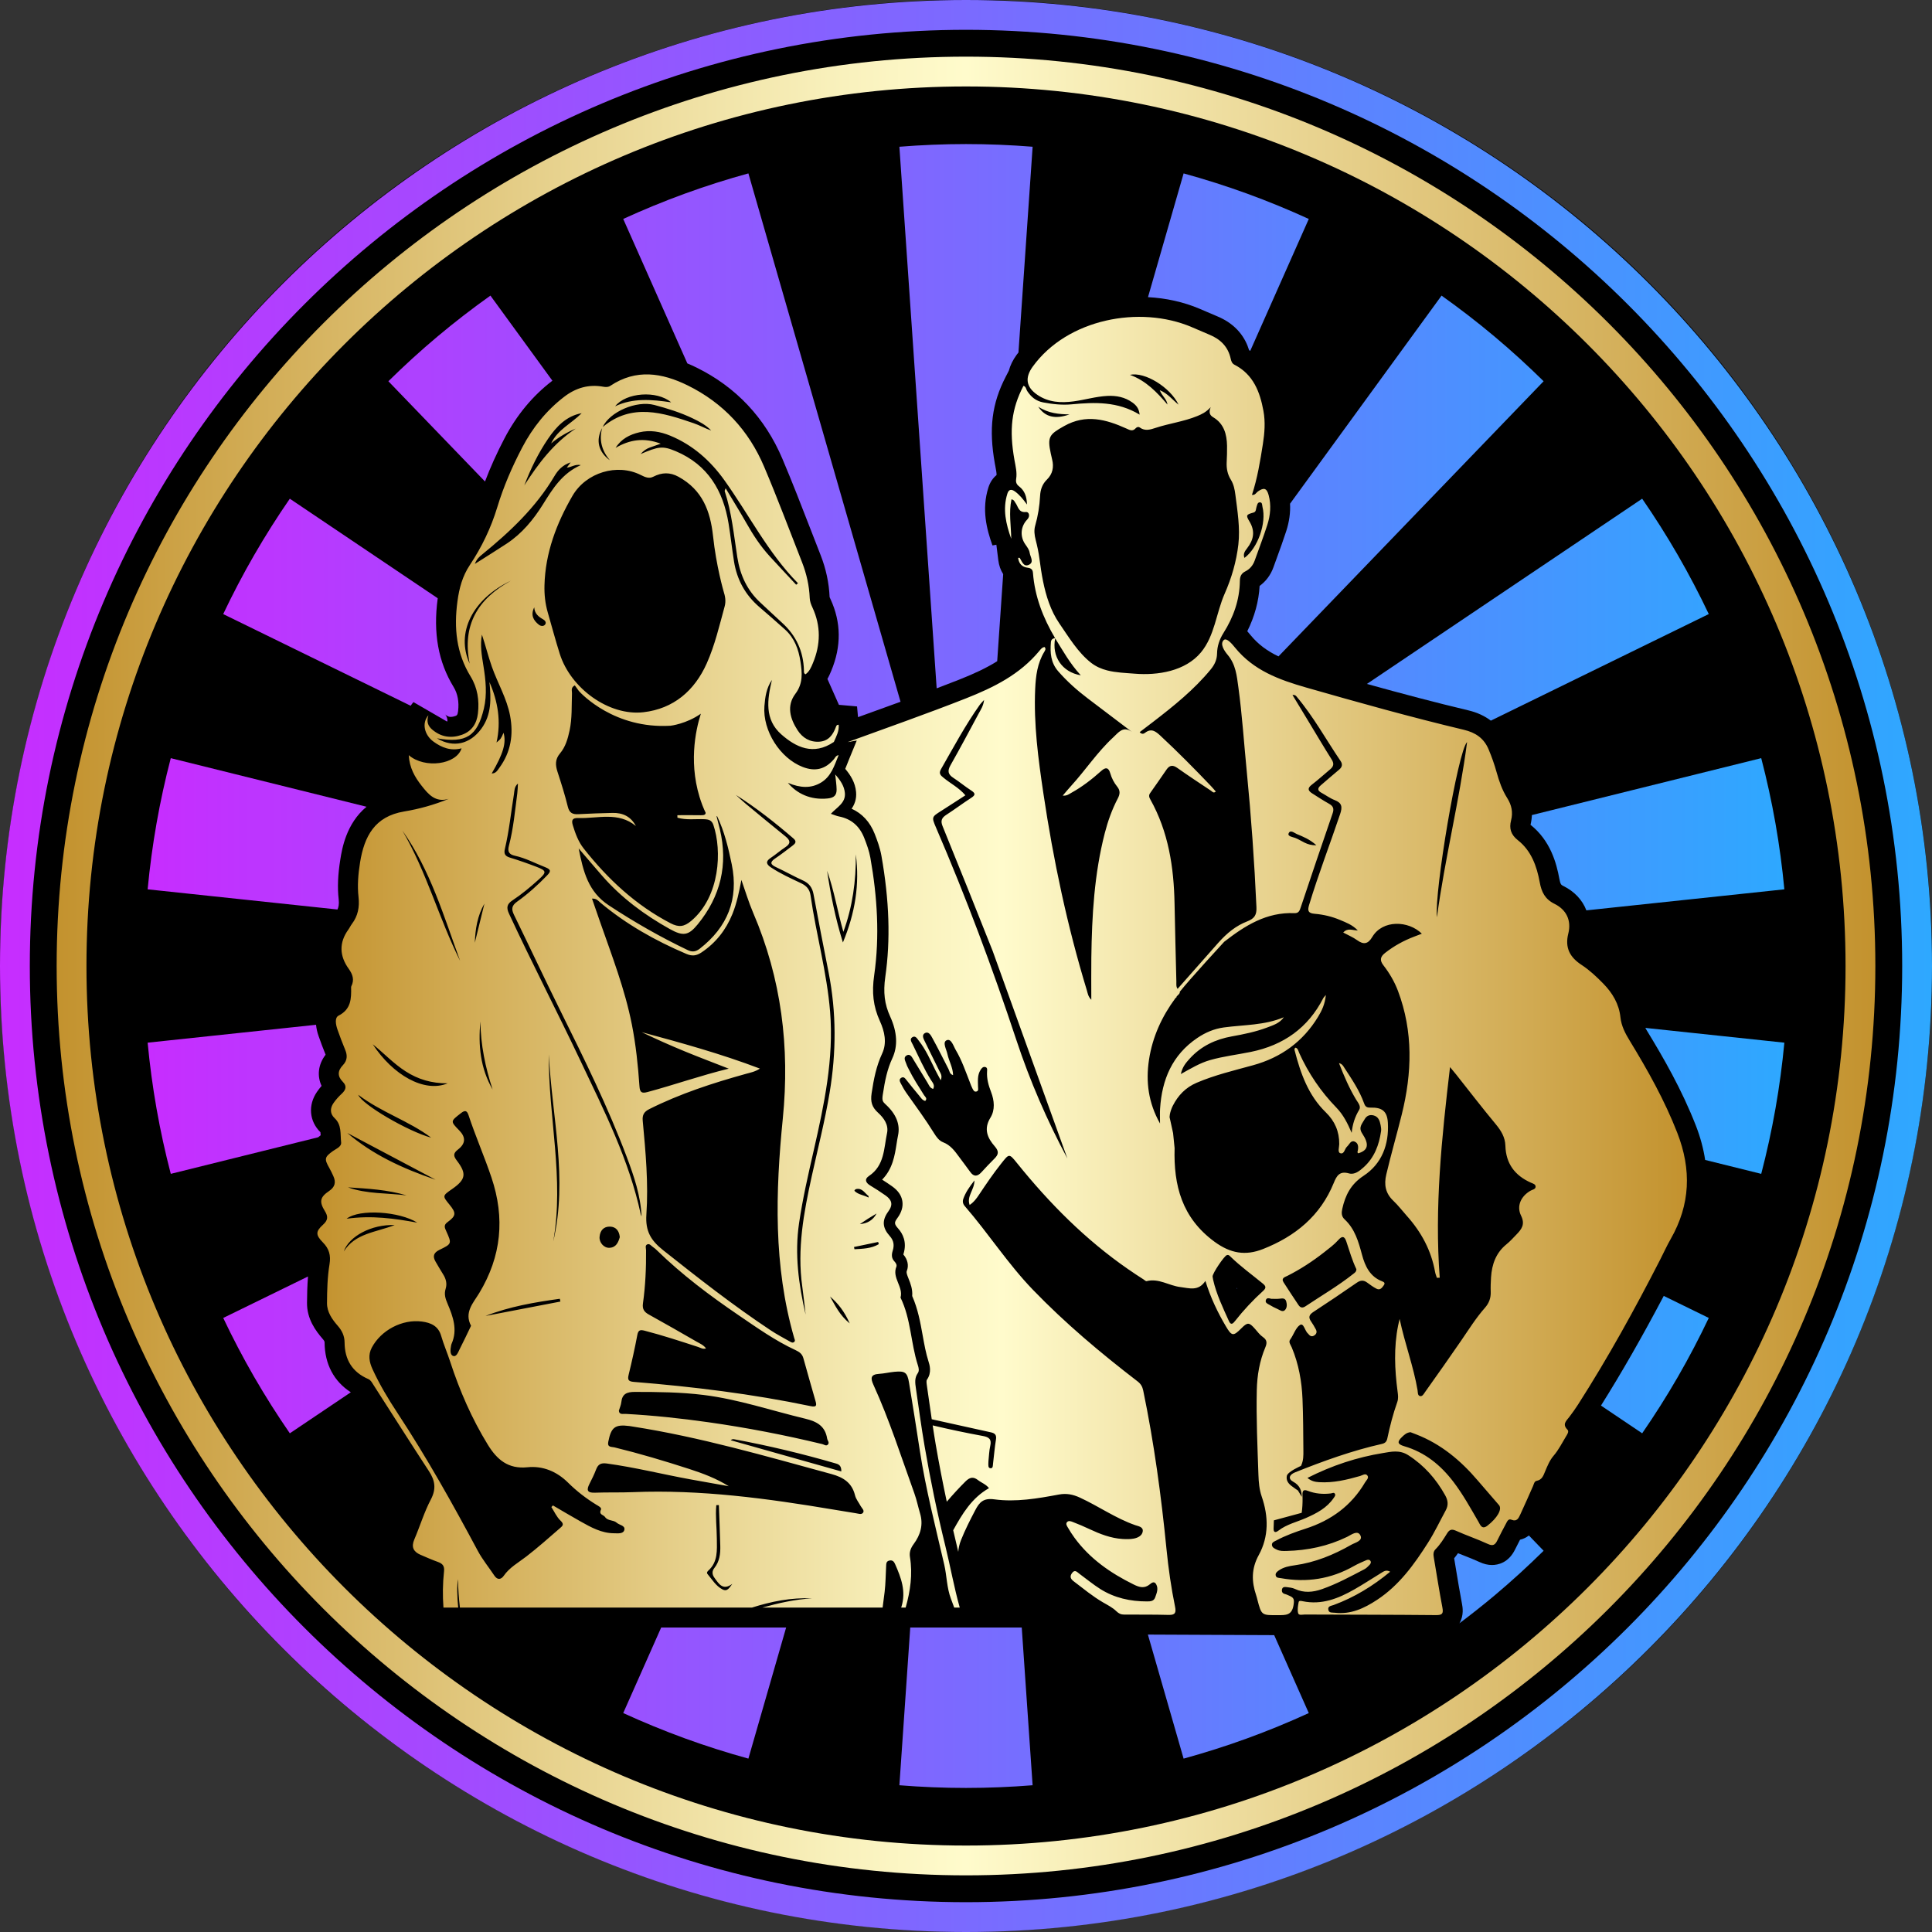
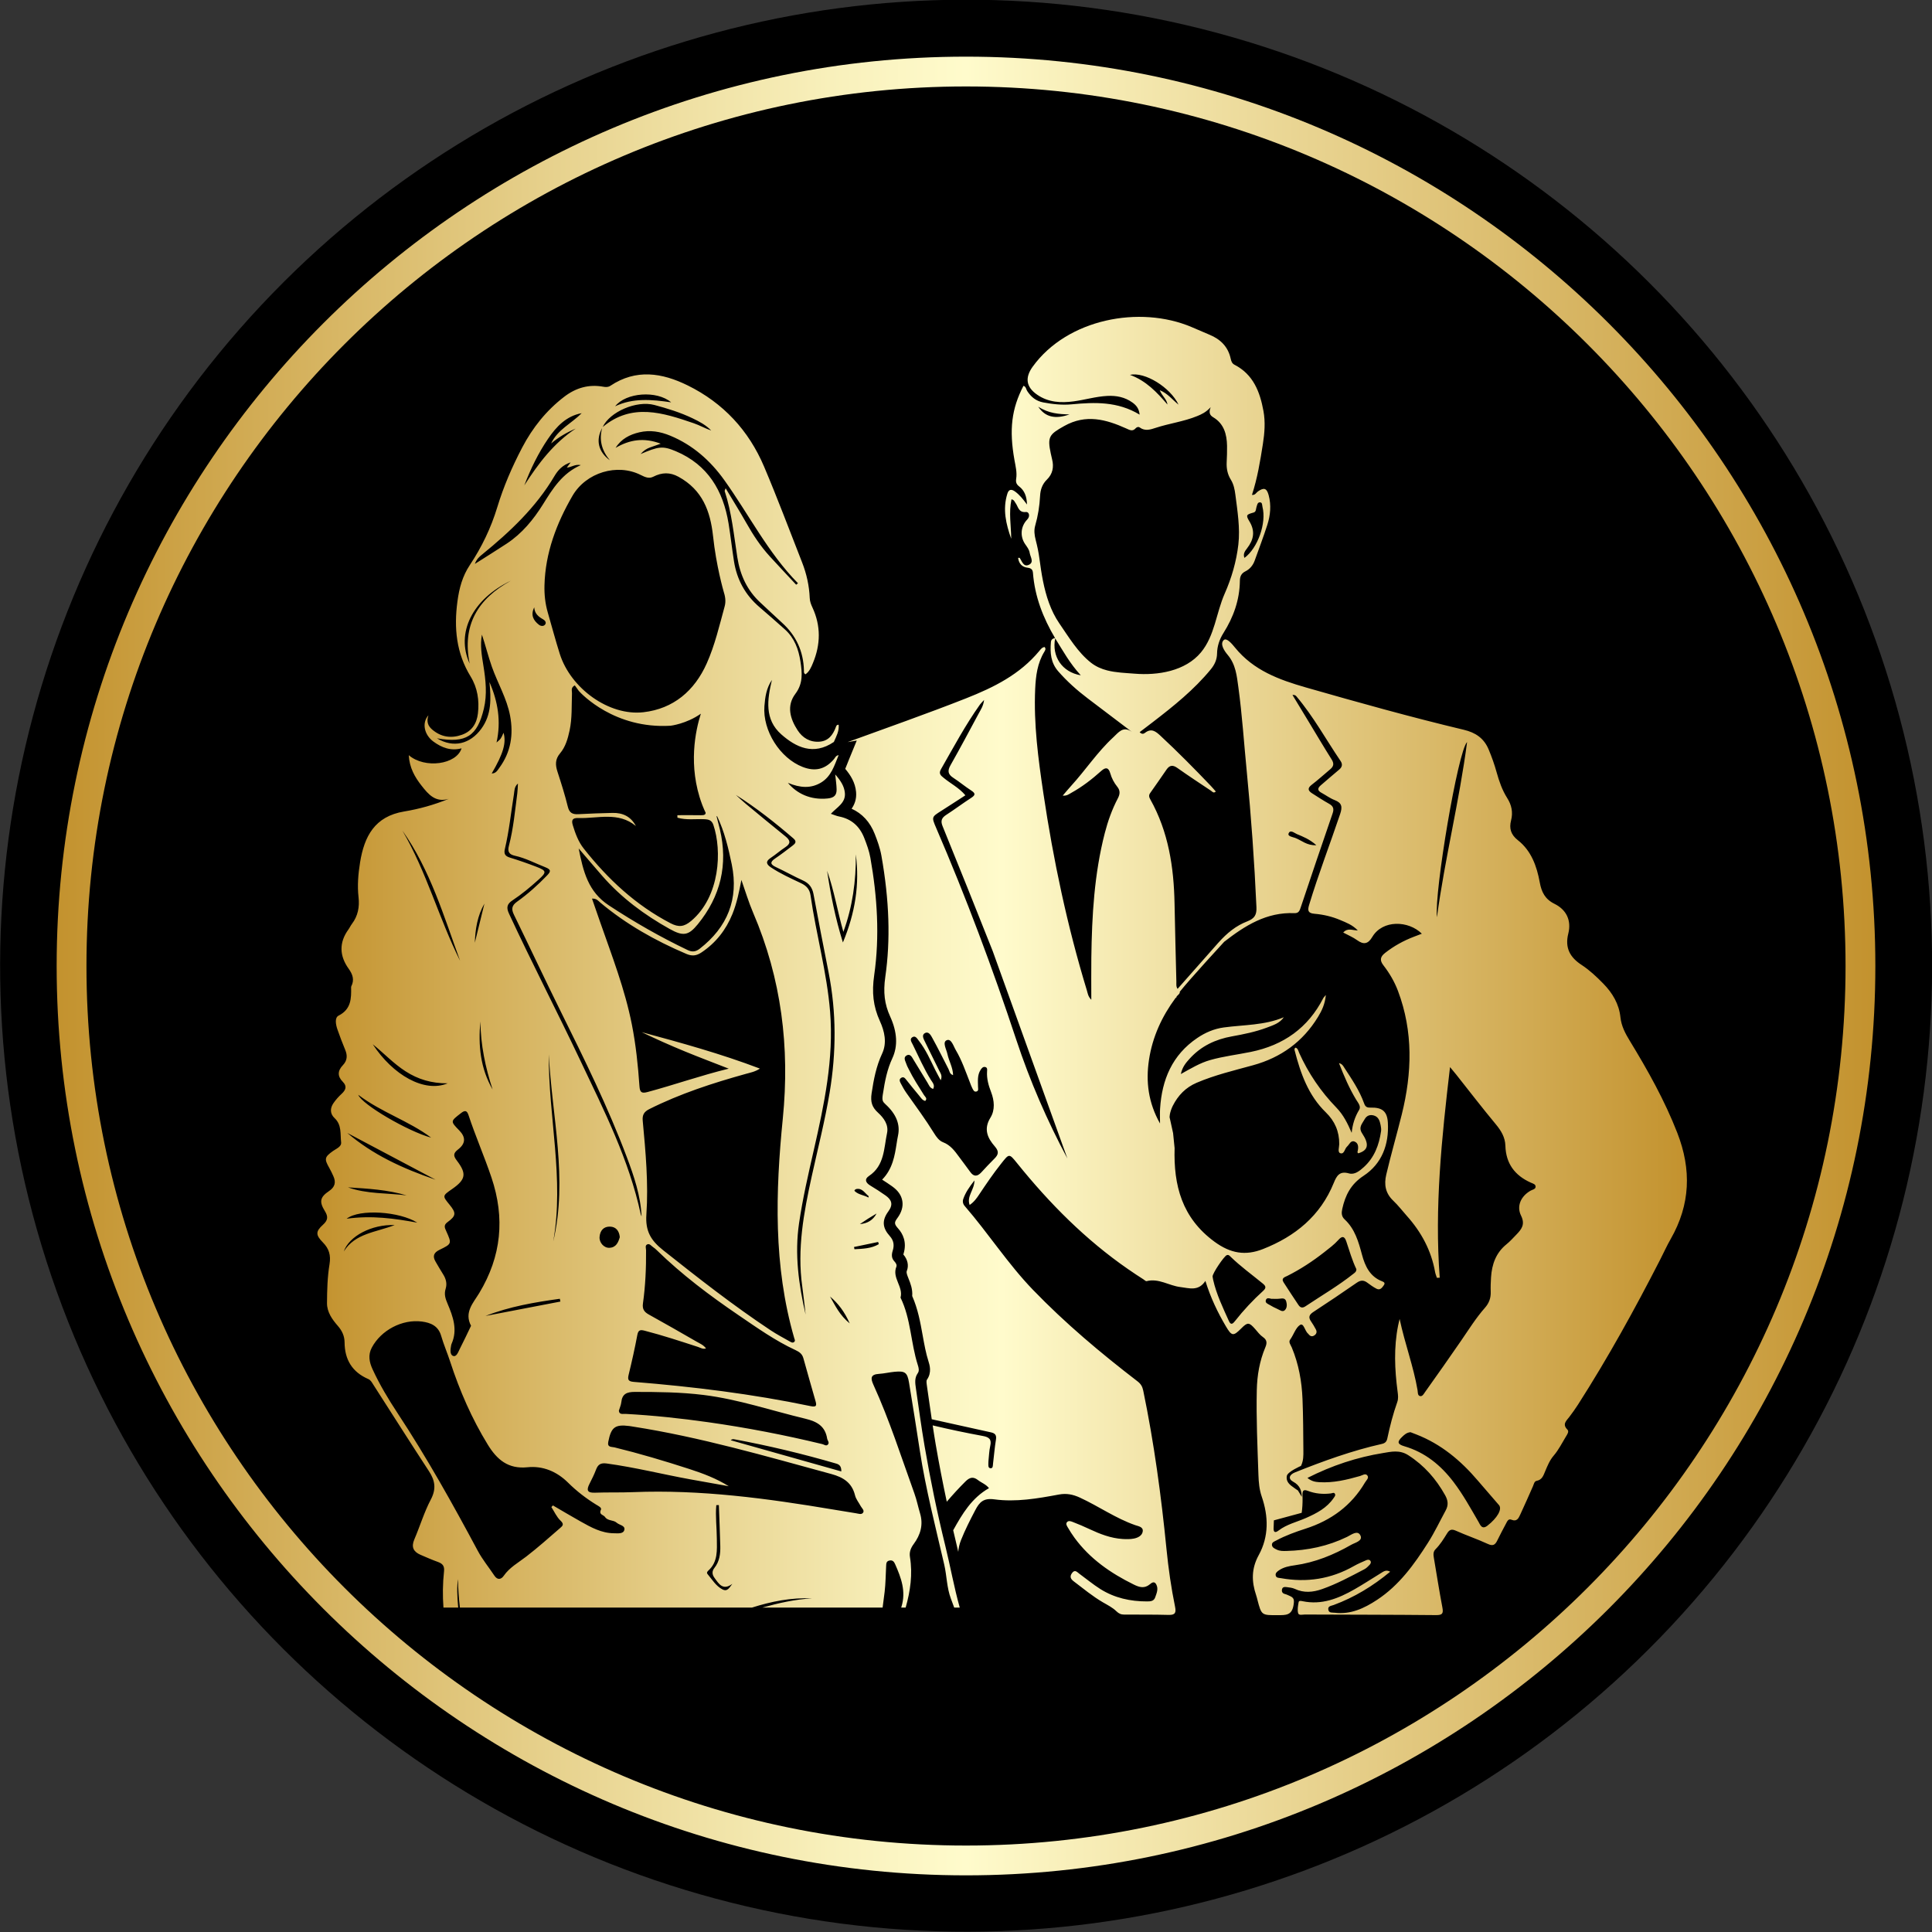
<svg xmlns="http://www.w3.org/2000/svg" version="1.1" id="Layer_1" x="0px" y="0px" width="130px" height="130px" viewBox="0 0 130 130" style="enable-background:new 0 0 130 130;" xml:space="preserve">
  <rect x="0" y="0" width="130" height="130" fill="#333333" stroke="none" />
  <style type="text/css">
	.st0{fill:url(#SVGID_1_);}
	.st1{fill:url(#SVGID_00000046313735037793999170000006915500080982159788_);}
	.st2{fill:url(#SVGID_00000122711829378131768800000018057249570656766338_);}
	.st3{fill:url(#SVGID_00000009550242417775501850000012691616164265817741_);}
</style>
  <ellipse transform="matrix(0.957 -0.29 0.29 0.957 -16.047 21.625)" cx="65" cy="65" rx="65" ry="65" />
  <g>
    <linearGradient id="SVGID_1_" gradientUnits="userSpaceOnUse" x1="0" y1="65" x2="130" y2="65">
      <stop offset="0" style="stop-color:#C72DFF" />
      <stop offset="1" style="stop-color:#2EA8FF" />
    </linearGradient>
-     <path class="st0" d="M65,130c-35.841,0-65-29.159-65-65S29.159,0,65,0c35.841,0,65,29.159,65,65S100.841,130,65,130z M65,2.006   C30.265,2.006,2.006,30.265,2.006,65S30.265,127.994,65,127.994S127.994,99.735,127.994,65S99.735,2.006,65,2.006z" />
  </g>
  <g>
    <linearGradient id="SVGID_00000177467439235651862990000002161672782971960755_" gradientUnits="userSpaceOnUse" x1="3.812" y1="65" x2="126.188" y2="65">
      <stop offset="0" style="stop-color:#C3922E" />
      <stop offset="0.066" style="stop-color:#CCA246" />
      <stop offset="0.275" style="stop-color:#E7D28E" />
      <stop offset="0.425" style="stop-color:#F8F0BB" />
      <stop offset="0.5" style="stop-color:#FFFBCC" />
      <stop offset="1" style="stop-color:#C3922E" />
    </linearGradient>
    <path style="fill:url(#SVGID_00000177467439235651862990000002161672782971960755_);" d="M65,126.188   C31.261,126.188,3.812,98.739,3.812,65C3.812,31.261,31.261,3.812,65,3.812S126.188,31.261,126.188,65   C126.188,98.739,98.739,126.188,65,126.188z M65,5.817C32.367,5.817,5.818,32.367,5.818,65S32.367,124.183,65,124.183   c32.634,0,59.183-26.549,59.183-59.183S97.633,5.817,65,5.817z" />
  </g>
  <linearGradient id="SVGID_00000054956177364150915660000007406640306833828792_" gradientUnits="userSpaceOnUse" x1="21.354" y1="65" x2="113.509" y2="65">
    <stop offset="0" style="stop-color:#C3922E" />
    <stop offset="0.066" style="stop-color:#CCA246" />
    <stop offset="0.275" style="stop-color:#E7D28E" />
    <stop offset="0.425" style="stop-color:#F8F0BB" />
    <stop offset="0.5" style="stop-color:#FFFBCC" />
    <stop offset="1" style="stop-color:#C3922E" />
  </linearGradient>
  <path style="fill:url(#SVGID_00000054956177364150915660000007406640306833828792_);" d="M62.211,97.291  c-0.22-1.286-0.395-2.58-0.582-3.872c-0.05-0.348-0.104-0.697,0.127-1.023c0.113-0.159,0.059-0.366,0.002-0.544  c-0.478-1.49-0.462-3.106-1.164-4.538c0.202-0.731-0.585-1.328-0.28-2.079c0.049-0.121-0.038-0.26-0.128-0.355  c-0.207-0.219-0.201-0.455-0.117-0.725c0.111-0.355,0.078-0.676-0.197-0.982c-0.498-0.556-0.543-1.054-0.097-1.662  c0.345-0.471,0.217-0.784-0.19-1.072c-0.334-0.237-0.681-0.458-1.031-0.67c-0.31-0.188-0.405-0.426-0.081-0.642  c1.046-0.699,0.997-1.853,1.214-2.884c0.117-0.556-0.21-1.012-0.608-1.374c-0.4-0.365-0.519-0.716-0.43-1.306  c0.14-0.929,0.308-1.816,0.71-2.676c0.336-0.72,0.159-1.497-0.151-2.175c-0.459-1.006-0.551-1.948-0.387-3.085  c0.378-2.627,0.21-5.284-0.256-7.909c-0.082-0.461-0.242-0.898-0.413-1.333c-0.311-0.791-0.863-1.285-1.706-1.449  c-0.159-0.031-0.311-0.1-0.54-0.177c0.411-0.444,1.004-0.73,0.944-1.4c-0.041-0.458-0.282-0.828-0.649-1.248  c0.039,0.401,0.087,0.701,0.092,1.001c0.007,0.394-0.162,0.57-0.602,0.615c-1.157,0.119-2.076-0.331-2.675-1.051  c0.834,0.348,1.551,0.386,2.224-0.016c0.691-0.413,0.898-1.139,1.189-1.849c-0.196,0.035-0.234,0.175-0.312,0.267  c-0.582,0.685-1.257,0.857-2.104,0.53c-1.529-0.59-2.701-2.439-2.578-4.092c0.046-0.611,0.133-1.219,0.505-1.764  c-0.316,1.323-0.509,2.659,0.634,3.665c0.974,0.857,2.155,1.446,3.534,0.507c0.162-0.368,0.363-0.727,0.325-1.154  c-0.145-0.013-0.167,0.09-0.195,0.166c-0.196,0.522-0.498,0.93-1.104,0.971c-0.637,0.043-1.134-0.258-1.465-0.768  c-0.506-0.778-0.758-1.645-0.149-2.456c0.522-0.695,0.457-1.4,0.341-2.163c-0.127-0.836-0.404-1.59-1.047-2.168  c-0.568-0.511-1.144-1.013-1.724-1.511c-0.946-0.812-1.506-1.839-1.701-3.063c-0.134-0.847-0.227-1.7-0.365-2.547  c-0.361-2.217-1.399-3.959-3.546-4.867c-0.892-0.377-1.176-0.323-2.377,0.189c0.219-0.247,0.413-0.361,0.629-0.442  c0.207-0.077,0.416-0.147,0.728-0.256c-1.13-0.429-2.092-0.272-3.037,0.281c0.375-0.601,0.952-0.897,1.602-1.048  c0.711-0.165,1.396-0.053,2.075,0.228c1.516,0.627,2.694,1.674,3.63,2.979c1.659,2.314,2.939,4.893,4.965,6.951  c-0.041,0.033-0.081,0.066-0.122,0.099c-0.591-0.634-1.185-1.266-1.771-1.904c-0.621-0.677-1.121-1.438-1.573-2.236  c-0.439-0.774-0.91-1.529-1.401-2.35c-0.038,0.113-0.074,0.163-0.063,0.196c0.476,1.444,0.615,2.954,0.848,4.444  c0.188,1.204,0.665,2.243,1.573,3.072c0.482,0.44,0.949,0.896,1.433,1.333c0.952,0.859,1.443,1.926,1.477,3.206  c0.002,0.086-0.027,0.187,0.102,0.269c0.264-0.181,0.385-0.474,0.502-0.756c0.521-1.249,0.545-2.5-0.031-3.741  c-0.095-0.204-0.174-0.406-0.183-0.638c-0.034-0.827-0.211-1.627-0.513-2.396c-0.845-2.151-1.656-4.318-2.558-6.445  c-1.034-2.439-2.751-4.287-5.139-5.464c-1.727-0.851-3.474-1.128-5.203,0.024c-0.152,0.101-0.307,0.094-0.481,0.063  c-0.976-0.177-1.841,0.075-2.624,0.675c-1.206,0.924-2.131,2.084-2.831,3.42c-0.675,1.289-1.253,2.621-1.677,4.02  c-0.419,1.381-1.043,2.68-1.841,3.878c-0.503,0.756-0.718,1.56-0.837,2.448c-0.242,1.795-0.08,3.482,0.888,5.061  c0.46,0.751,0.593,1.606,0.49,2.483c-0.08,0.68-0.408,1.198-1.079,1.436c-0.724,0.256-1.398,0.156-1.991-0.346  c-0.27-0.228-0.413-0.517-0.261-0.967c-0.46,0.52-0.279,1.319,0.339,1.771c0.556,0.407,1.17,0.645,1.891,0.452  c-0.337,1.093-2.472,1.392-3.553,0.462c0.045,0.841,0.403,1.47,0.865,2.056c0.46,0.585,0.934,1.15,1.83,0.881  c-0.988,0.405-1.995,0.684-3.008,0.852c-1.982,0.329-2.681,1.679-2.963,3.426c-0.125,0.775-0.192,1.557-0.103,2.341  c0.074,0.657-0.038,1.26-0.445,1.796c-0.09,0.118-0.151,0.258-0.238,0.379c-0.641,0.886-0.601,1.775,0.02,2.641  c0.273,0.38,0.396,0.748,0.174,1.185c-0.008,0.016-0.011,0.036-0.011,0.055c0.016,0.765,0.005,1.481-0.841,1.912  c-0.283,0.144-0.19,0.616-0.075,0.942c0.162,0.457,0.329,0.912,0.518,1.358c0.162,0.384,0.14,0.725-0.153,1.032  c-0.357,0.374-0.384,0.744-0.006,1.123c0.296,0.298,0.197,0.55-0.08,0.806c-0.203,0.188-0.394,0.399-0.55,0.627  c-0.238,0.347-0.239,0.716,0.081,1.015c0.485,0.454,0.37,1.069,0.434,1.621c0.035,0.297-0.321,0.425-0.545,0.584  c-0.573,0.409-0.599,0.531-0.25,1.142c0.101,0.177,0.187,0.364,0.272,0.55c0.19,0.416,0.11,0.734-0.29,1.004  c-0.607,0.409-0.673,0.715-0.279,1.351c0.231,0.371,0.204,0.616-0.125,0.913c-0.512,0.461-0.498,0.697-0.003,1.2  c0.409,0.415,0.539,0.857,0.439,1.464c-0.141,0.857-0.164,1.739-0.169,2.611c-0.004,0.602,0.346,1.096,0.731,1.536  c0.283,0.324,0.449,0.68,0.452,1.11c0.008,1.158,0.514,1.996,1.591,2.463c0.169,0.073,0.244,0.227,0.333,0.365  c1.25,1.944,2.485,3.899,3.751,5.833c0.416,0.635,0.505,1.195,0.128,1.91c-0.449,0.853-0.728,1.794-1.11,2.685  c-0.217,0.506-0.065,0.825,0.407,1.031c0.393,0.171,0.786,0.342,1.189,0.488c0.304,0.111,0.441,0.269,0.403,0.62  c-0.09,0.831-0.098,1.646-0.039,2.448h0.992c-0.076-0.768-0.09-1.456-0.014-1.911c0.009,0.643,0.056,1.279,0.129,1.911h19.651  c1.298-0.412,2.629-0.683,4.04-0.619c-1.149,0.063-2.252,0.316-3.344,0.619h8.096c0.049-0.351,0.095-0.704,0.136-1.057  c0.068-0.573,0.07-1.153,0.101-1.731c0.009-0.17,0.002-0.339,0.234-0.38c0.217-0.039,0.302,0.092,0.374,0.254  c0.403,0.913,0.744,1.825,0.423,2.856c-0.006,0.019-0.011,0.038-0.017,0.058h0.3c0.314-1.113,0.479-2.241,0.289-3.404  c-0.053-0.323,0.048-0.598,0.255-0.877c0.45-0.607,0.656-1.29,0.426-2.054c-0.134-0.446-0.224-0.906-0.382-1.343  c-0.885-2.453-1.675-4.942-2.759-7.319c-0.199-0.437-0.19-0.693,0.372-0.728c0.352-0.022,0.7-0.108,1.052-0.141  c0.705-0.067,0.859,0.038,0.976,0.741c0.255,1.525,0.491,3.054,0.727,4.582c0.398,2.582,1.053,5.108,1.64,7.65  c0.176,0.761,0.168,1.554,0.451,2.299c0.075,0.197,0.146,0.396,0.22,0.594h0.373c-0.384-1.366-0.631-2.767-0.97-4.148  C63.06,101.792,62.598,99.551,62.211,97.291z M58.982,81.655c-0.24,0.455-0.629,0.674-1.124,0.712  C58.223,82.115,58.595,81.879,58.982,81.655z M58.441,80.477c0.008,0.006,0.001,0.031,0.001,0.105  c-0.317-0.171-0.676-0.189-0.932-0.436c-0.053-0.051,0.05-0.13,0.122-0.142C58.031,79.936,58.189,80.289,58.441,80.477z   M56.748,62.702c0.617-1.688,0.858-3.429,0.837-5.215c0.265,2.009-0.038,3.933-0.868,5.93c-0.52-1.668-0.827-3.237-1.064-4.824  C56.13,59.927,56.353,61.327,56.748,62.702z M36.927,70.946c0.215,4.197,1.294,8.371,0.299,12.592  C37.979,79.317,36.894,75.144,36.927,70.946z M37.67,87.392c0.012,0.062,0.025,0.124,0.037,0.187  c-1.679,0.323-3.359,0.645-5.038,0.968C34.287,87.913,35.973,87.626,37.67,87.392z M34.245,61.467  c-0.195-0.419-0.113-0.65,0.237-0.882c0.623-0.412,1.195-0.891,1.75-1.39c0.563-0.506,0.553-0.606-0.135-0.87  c-0.591-0.227-1.19-0.437-1.795-0.622c-0.32-0.098-0.406-0.261-0.331-0.575c0.288-1.217,0.414-2.462,0.612-3.694  c0.037-0.229,0.013-0.488,0.268-0.711c-0.016,0.254-0.016,0.456-0.043,0.656c-0.156,1.182-0.26,2.374-0.564,3.531  c-0.104,0.397,0.007,0.584,0.407,0.672c0.714,0.156,1.358,0.506,2.034,0.769c0.43,0.167,0.37,0.302,0.124,0.558  c-0.622,0.647-1.289,1.244-2.017,1.764c-0.363,0.259-0.395,0.498-0.207,0.882c1.056,2.16,2.073,4.339,3.14,6.493  c1.596,3.223,3.189,6.447,4.455,9.818c0.483,1.286,0.927,2.588,0.991,3.983c-0.02-0.05-0.047-0.098-0.058-0.149  c-0.785-3.665-2.469-6.98-4.057-10.328C37.484,68.057,35.791,64.798,34.245,61.467z M35.947,40.868  c0.026,0.419,0.282,0.629,0.598,0.806c0.128,0.072,0.246,0.219,0.126,0.361c-0.101,0.12-0.285,0.1-0.407,0.004  C35.891,41.748,35.69,41.389,35.947,40.868z M38.676,46.116c0.09,0.129,0.183,0.254,0.275,0.38c0.186,0.206,2.402,2.563,6.166,2.337  c0,0,1.058-0.118,2.042-0.81c-0.355,1.111-0.882,3.508,0.074,6.081c0.013,0.036,0.027,0.072,0.041,0.108  c0.072,0.185,0.14,0.339,0.205,0.468c0.009,0.127-0.082,0.18-0.311,0.175c-0.53-0.011-1.06-0.003-1.59-0.003  c0.002,0.056,0.003,0.113,0.005,0.169c0.598,0.174,1.215,0.075,1.823,0.102c0.281,0.013,0.489,0.069,0.595,0.383  c0.586,1.724,0.455,4.813-1.489,6.457c-0.475,0.402-0.842,0.446-1.389,0.162c-2.348-1.219-4.224-2.975-5.846-5.029  c-0.363-0.46-0.561-1.004-0.732-1.56c-0.113-0.366-0.02-0.506,0.374-0.493c1.305,0.043,2.679-0.446,3.868,0.537  c-0.342-0.646-0.89-0.897-1.575-0.881c-0.764,0.018-1.528,0.043-2.291,0.085c-0.386,0.021-0.609-0.075-0.713-0.5  c-0.194-0.796-0.444-1.579-0.697-2.358c-0.147-0.453-0.164-0.836,0.175-1.237c0.365-0.432,0.522-0.983,0.64-1.535  c0.178-0.828,0.13-1.67,0.161-2.507C38.495,46.483,38.386,46.274,38.676,46.116z M53.439,90.028  c0.025,0.086,0.089,0.181,0.007,0.261c-0.103,0.101-0.215,0.025-0.305-0.026c-0.438-0.247-0.884-0.483-1.302-0.761  c-2.503-1.661-4.863-3.511-7.215-5.377c-0.831-0.659-1.207-1.289-1.13-2.402c0.144-2.1-0.051-4.21-0.246-6.309  c-0.036-0.389,0.083-0.605,0.442-0.785c2.078-1.041,4.273-1.753,6.503-2.373c0.302-0.084,0.615-0.139,0.939-0.353  c-2.631-1.001-5.292-1.733-7.958-2.453c0.959,0.461,1.927,0.893,2.907,1.296c0.978,0.402,1.969,0.775,2.954,1.161  c-1.872,0.456-3.649,1.086-5.464,1.573c-0.393,0.105-0.515,0.027-0.543-0.39c-0.096-1.394-0.241-2.787-0.512-4.159  c-0.468-2.367-1.339-4.614-2.132-6.883c-0.181-0.519-0.361-1.039-0.549-1.582c0.309-0.018,0.422,0.152,0.559,0.267  c1.745,1.463,3.701,2.564,5.79,3.453c0.393,0.167,0.681,0.128,1.026-0.104c0.962-0.646,1.636-1.51,2.07-2.574  c0.302-0.741,0.457-1.517,0.607-2.3c0.261,0.736,0.483,1.49,0.79,2.206c1.906,4.439,2.475,9.052,1.997,13.846  C52.179,80.215,52.035,85.166,53.439,90.028z M46.868,90.274c-1.066-0.615-2.134-1.226-3.21-1.822  c-0.313-0.174-0.449-0.366-0.395-0.753c0.166-1.183,0.219-2.376,0.209-3.572c-0.001-0.135-0.088-0.329,0.089-0.399  c0.156-0.062,0.261,0.108,0.381,0.186c0.093,0.061,0.178,0.136,0.258,0.214c1.688,1.646,3.566,3.056,5.51,4.378  c1.232,0.838,2.451,1.706,3.809,2.335c0.284,0.132,0.46,0.265,0.541,0.558c0.264,0.952,0.535,1.902,0.808,2.852  c0.085,0.295,0.101,0.453-0.316,0.366c-3.929-0.822-7.906-1.309-11.904-1.633c-0.369-0.03-0.43-0.144-0.347-0.484  c0.216-0.888,0.416-1.78,0.584-2.678c0.066-0.354,0.221-0.352,0.501-0.28c1.21,0.313,2.396,0.704,3.584,1.09  c0.168,0.055,0.328,0.172,0.535,0.099C47.34,90.499,47.09,90.402,46.868,90.274z M47.084,63.837  c-0.271,0.21-0.509,0.237-0.817,0.089c-1.835-0.876-3.588-1.881-5.292-3.001c-1.399-0.919-1.727-2.27-2.038-3.835  c0.577,0.672,1.076,1.262,1.584,1.844c1.29,1.477,2.842,2.628,4.545,3.577c0.903,0.503,1.263,0.445,1.887-0.32  c1.536-1.882,2.048-4.015,1.485-6.39c-0.068-0.285-0.143-0.569-0.217-0.853c0.008-0.015,0.016-0.03,0.024-0.046  c0.499,1.041,0.766,2.155,0.995,3.268C49.715,60.494,48.955,62.383,47.084,63.837z M41.047,82.536  c0.398,0.011,0.617,0.285,0.658,0.708c-0.103,0.355-0.247,0.698-0.699,0.718c-0.368,0.017-0.693-0.352-0.663-0.73  C40.376,82.804,40.616,82.524,41.047,82.536z M41.806,94.352c0.057-0.565,0.38-0.693,0.904-0.693c1.548,0,3.092,0.014,4.632,0.205  c2.341,0.29,4.569,1.054,6.85,1.599c0.782,0.187,1.332,0.499,1.465,1.335c0.022,0.138,0.181,0.275,0.043,0.411  c-0.114,0.113-0.246-0.009-0.365-0.037c-2.537-0.614-5.097-1.109-7.681-1.474c-1.846-0.261-3.698-0.459-5.56-0.56  c-0.171-0.009-0.428,0.072-0.452-0.214C41.706,94.71,41.787,94.535,41.806,94.352z M49.391,96.843  c2.323,0.431,4.617,0.979,6.885,1.641c0.224,0.066,0.34,0.196,0.334,0.525c-2.502-0.706-4.974-1.403-7.445-2.1  C49.249,96.841,49.322,96.83,49.391,96.843z M55.85,87.238c0.554,0.468,0.977,1.027,1.327,1.812  C56.5,88.502,56.2,87.853,55.85,87.238z M53.389,56.418c0.246,0.212,0.119,0.349-0.058,0.483c-0.386,0.293-0.768,0.591-1.17,0.861  c-0.387,0.26-0.312,0.414,0.067,0.591c0.607,0.284,1.193,0.616,1.803,0.893c0.415,0.188,0.626,0.475,0.709,0.921  c0.325,1.76,0.67,3.517,1.016,5.273c0.528,2.686,0.518,5.371,0.07,8.068c-0.315,1.897-0.791,3.758-1.204,5.634  c-0.539,2.449-0.996,4.901-0.639,7.427c0.088,0.625,0.151,1.254,0.225,1.882c-0.471-2.024-0.746-4.065-0.442-6.14  c0.244-1.662,0.621-3.298,0.995-4.934c0.699-3.062,1.35-6.132,1.095-9.297c-0.213-2.644-0.94-5.209-1.316-7.829  c-0.061-0.422-0.278-0.651-0.643-0.824c-0.689-0.328-1.389-0.64-2.028-1.066c-0.297-0.198-0.376-0.394-0.017-0.63  c0.342-0.225,0.65-0.501,0.992-0.725c0.383-0.251,0.337-0.461,0.012-0.724c-0.899-0.726-1.79-1.463-2.68-2.201  c-0.227-0.188-0.44-0.394-0.659-0.592C50.898,54.362,52.163,55.364,53.389,56.418z M45.161,27.072  c-1.327-0.194-2.573-0.303-3.77,0.267C42.11,26.412,44.192,26.251,45.161,27.072z M44.032,27.25c0.88,0.234,1.754,0.505,2.58,0.901  c0.45,0.216,0.892,0.451,1.243,0.817c-0.409-0.141-0.781-0.355-1.18-0.491c-2.072-0.707-4.151-1.386-6.121,0.256  C41.026,27.718,42.819,26.927,44.032,27.25z M40.518,28.801c-0.223,0.806-0.022,1.522,0.513,2.166  C40.252,30.4,40.075,29.606,40.518,28.801z M43.117,31.962c0.309,0.157,0.562,0.258,0.839,0.116  c0.579-0.295,1.121-0.315,1.701,0.004c1.611,0.886,2.136,2.304,2.321,3.974c0,0,0,0,0,0c0.212,2.02,0.709,3.724,0.709,3.725  c0.105,0.327,0.173,0.66,0.075,1.018c-0.355,1.293-0.658,2.609-1.205,3.835c-0.822,1.845-2.24,3.058-4.259,3.29  c-2.324,0.267-4.9-1.607-5.632-3.928c-0.291-0.923-0.54-1.86-0.809-2.79c-0.172-0.595-0.236-1.206-0.22-1.822  c0.055-2.183,0.809-4.164,1.882-6.018C39.436,31.784,41.54,31.162,43.117,31.962z M36.879,29.522  c0.554-0.813,1.226-1.531,2.261-1.72c-0.685,0.692-1.62,1.102-2.056,2.037c0.497-0.421,1.052-0.742,1.655-1  c-1.484,0.976-2.517,2.356-3.46,3.822C35.705,31.547,36.22,30.49,36.879,29.522z M32.453,37.301c1.87-1.524,3.61-3.162,4.854-5.266  c0.233-0.394,0.548-0.749,1.09-0.923c-0.104,0.142-0.168,0.229-0.258,0.352c0.325-0.025,0.554-0.247,0.941-0.168  c-1.257,0.552-1.894,1.597-2.543,2.637c-0.646,1.035-1.412,1.967-2.443,2.647c-0.68,0.448-1.372,0.875-2.142,1.365  C32.076,37.604,32.271,37.449,32.453,37.301z M31.603,44.656c-0.946-2.066,0.179-4.344,2.772-5.58  C32.151,40.291,31.077,42.072,31.603,44.656z M29.4,49.679c1.967,0.35,2.718-0.149,3.158-1.994c0.23-0.965,0.125-1.929-0.03-2.887  c-0.112-0.694-0.233-1.383-0.101-2.096c0.243,0.719,0.419,1.451,0.67,2.163c0.39,1.106,1.006,2.127,1.226,3.296  c0.238,1.269,0.052,2.449-0.724,3.505c-0.122,0.165-0.229,0.381-0.513,0.379c0.782-1.339,0.991-2.064,0.797-2.739  c-0.181,0.413-0.181,0.413-0.473,0.656c0.317-1.409,0.099-2.753-0.476-4.067c0.112,1.106,0.151,2.189-0.549,3.144  C31.632,50.066,30.509,50.348,29.4,49.679z M32.324,68.729c0.019,1.571,0.332,3.092,0.823,4.583  C32.32,71.879,32.171,70.33,32.324,68.729z M31.95,63.433c0.031-0.906,0.17-1.809,0.646-2.631  C32.381,61.679,32.165,62.556,31.95,63.433z M31.526,75.036c0.466,1.414,1.066,2.778,1.542,4.191  c0.922,2.738,0.672,5.305-0.82,7.779c-0.398,0.66-1.031,1.3-0.552,2.203c-0.257,0.531-0.497,1.051-0.76,1.56  c-0.104,0.202-0.217,0.558-0.452,0.467c-0.228-0.089-0.178-0.449-0.128-0.709c0.007-0.036,0.016-0.074,0.031-0.107  c0.417-0.947,0.096-1.83-0.269-2.69c-0.145-0.341-0.248-0.642-0.132-1.01c0.105-0.335,0.03-0.66-0.161-0.961  c-0.18-0.283-0.344-0.575-0.515-0.863c-0.216-0.366-0.13-0.607,0.263-0.798c0.834-0.404,0.829-0.418,0.457-1.25  c-0.101-0.226-0.205-0.406,0.086-0.616c0.582-0.421,0.586-0.617,0.134-1.169c-0.489-0.597-0.489-0.597,0.176-1.059  c0.911-0.633,0.989-1.025,0.319-1.905c-0.238-0.312-0.269-0.488,0.076-0.754c0.522-0.403,0.521-0.829,0.087-1.275  c-0.612-0.628-0.602-0.616,0.104-1.165C31.282,74.692,31.419,74.713,31.526,75.036z M30.959,64.651  c-1.429-2.856-2.253-5.987-3.884-8.764C28.951,58.54,29.86,61.638,30.959,64.651z M27.298,72.092  c0.827,0.53,1.731,0.809,2.824,0.803c-1.572,0.656-3.688-0.561-5.04-2.629C25.828,70.866,26.487,71.573,27.298,72.092z   M29.012,76.55c-1.531-0.409-4.653-2.222-4.907-2.884C25.667,74.851,27.504,75.417,29.012,76.55z M29.312,79.381  c-2.242-0.763-4.238-1.689-5.943-3.147C25.312,77.263,27.255,78.291,29.312,79.381z M27.363,80.436  c-1.317-0.17-2.671-0.084-3.947-0.541C24.746,79.978,26.077,80.052,27.363,80.436z M28.077,82.269  c-1.527-0.279-3.057-0.499-4.754-0.263C24.19,81.325,26.893,81.519,28.077,82.269z M23.133,84.207  c0.349-1.025,1.875-1.835,3.424-1.775C25.279,82.928,23.897,82.982,23.133,84.207z M42.008,102.954  c-0.075,0.274-0.448,0.217-0.696,0.216c-0.833-0.004-1.54-0.397-2.24-0.79c-0.628-0.352-1.246-0.721-1.868-1.083  c-0.034,0.037-0.069,0.074-0.103,0.111c0.201,0.309,0.355,0.669,0.617,0.914c0.267,0.251,0.134,0.355-0.046,0.511  c-0.746,0.647-1.482,1.303-2.265,1.907c-0.524,0.404-1.12,0.726-1.515,1.296c-0.161,0.232-0.41,0.313-0.628-0.017  c-0.37-0.558-0.799-1.076-1.117-1.67c-1.686-3.152-3.428-6.273-5.396-9.261c-0.626-0.95-1.21-1.923-1.685-2.958  c-0.218-0.474-0.312-0.956-0.05-1.45c0.621-1.173,2.047-1.929,3.371-1.756c0.595,0.078,1.104,0.291,1.297,0.962  c0.17,0.589,0.418,1.156,0.608,1.74c0.638,1.955,1.453,3.828,2.531,5.584c0.616,1.002,1.365,1.652,2.668,1.519  c1.038-0.106,1.971,0.281,2.734,1.037c0.57,0.565,1.204,1.055,1.889,1.478c0.134,0.083,0.389,0.198,0.322,0.34  c-0.163,0.345,0.174,0.339,0.274,0.491c0.185,0.28,0.562,0.185,0.785,0.386C41.677,102.624,42.093,102.645,42.008,102.954z   M48.61,106.946c-0.441-0.23-0.689-0.661-0.998-1.026c-0.079-0.093-0.018-0.177,0.052-0.24c0.651-0.587,0.576-1.372,0.571-2.131  c-0.005-0.757-0.104-1.514-0.037-2.271c0.058-0.002,0.115-0.003,0.173-0.005c0.032,0.918,0.072,1.836,0.095,2.754  c0.013,0.527-0.048,1.041-0.396,1.477c-0.174,0.218-0.158,0.443,0.005,0.665c0.296,0.405,0.564,0.88,1.202,0.405  C49.084,106.818,48.954,107.125,48.61,106.946z M58.068,101.794c-0.106,0.139-0.315,0.053-0.476,0.029  c-0.497-0.077-0.993-0.161-1.489-0.244c-4.471-0.751-8.955-1.36-13.508-1.176c-0.856,0.035-1.715,0.005-2.572,0.037  c-0.524,0.019-0.566-0.186-0.36-0.591c0.161-0.315,0.319-0.634,0.444-0.964c0.132-0.35,0.322-0.464,0.716-0.41  c1.905,0.259,3.768,0.73,5.655,1.072c0.852,0.155,1.705,0.305,2.558,0.457c-0.84-0.524-1.738-0.862-2.651-1.158  c-1.666-0.54-3.344-1.041-5.046-1.457c-0.184-0.045-0.486,0.016-0.411-0.369c0.194-0.988,0.451-1.189,1.427-1.065  c0.074,0.009,0.147,0.024,0.221,0.035c4.54,0.708,8.942,1.99,13.363,3.194c0.794,0.216,1.384,0.576,1.593,1.431  c0.064,0.262,0.257,0.491,0.388,0.737C57.997,101.492,58.188,101.636,58.068,101.794z M57.495,84.058  c-0.01-0.05-0.021-0.1-0.031-0.15c0.542-0.113,1.084-0.226,1.625-0.339c0.014,0.049,0.029,0.099,0.043,0.148  C58.623,84.016,58.057,84.027,57.495,84.058z M56.103,49.934c0.001-0.003,0.003-0.006,0.004-0.009  c0.005-0.003,0.01-0.006,0.015-0.01l-0.004,0.004C56.112,49.925,56.103,49.933,56.103,49.934z M112.861,76.226  c-0.849-2.181-1.981-4.199-3.192-6.184c-0.303-0.497-0.57-0.994-0.633-1.589c-0.095-0.898-0.531-1.631-1.155-2.269  c-0.452-0.462-0.925-0.907-1.463-1.259c-0.785-0.513-1.13-1.153-0.891-2.107c0.221-0.885-0.127-1.605-0.927-2  c-0.642-0.317-0.875-0.793-0.995-1.452c-0.198-1.083-0.568-2.122-1.469-2.829c-0.48-0.377-0.597-0.8-0.46-1.332  c0.141-0.549,0.036-1.039-0.259-1.505c-0.339-0.536-0.544-1.128-0.713-1.735c-0.145-0.523-0.326-1.032-0.536-1.535  c-0.319-0.762-0.888-1.138-1.668-1.324c-3.564-0.85-7.091-1.836-10.614-2.845c-1.829-0.524-3.537-1.152-4.783-2.684  c-0.192-0.236-0.566-0.692-0.76-0.508c-0.276,0.26,0.038,0.727,0.262,0.992c0.545,0.643,0.616,1.406,0.722,2.181  c0.257,1.879,0.379,3.773,0.564,5.659c0.298,3.038,0.515,6.086,0.652,9.138c0.023,0.511-0.118,0.765-0.624,0.96  c-0.747,0.288-1.357,0.784-1.92,1.415c-0.006,0.006-0.011,0.011-0.017,0.017c-0.161,0.175-1.845,2.085-2.744,3.106  c-0.114-0.153-0.078-0.324-0.083-0.491c-0.044-1.747-0.088-3.495-0.122-5.242c-0.047-2.455-0.409-4.834-1.631-7.015  c-0.078-0.139-0.122-0.268-0.012-0.423c0.374-0.524,0.738-1.056,1.104-1.585c0.202-0.292,0.417-0.327,0.721-0.112  c0.747,0.529,1.513,1.032,2.275,1.54c0.083,0.056,0.164,0.192,0.319,0.05c-0.112-0.127-0.219-0.256-0.334-0.377  c-1.101-1.154-2.221-2.288-3.39-3.375c-0.326-0.303-0.612-0.525-1.04-0.197c-0.084,0.064-0.207,0.12-0.36-0.046  c0.298-0.228,0.591-0.45,0.883-0.674c1.4-1.076,2.776-2.178,3.904-3.553c0.255-0.311,0.414-0.644,0.421-1.061  c0.008-0.498,0.16-0.954,0.433-1.387c0.672-1.065,1.086-2.223,1.102-3.499c0.004-0.294,0.086-0.505,0.378-0.65  c0.292-0.145,0.504-0.4,0.618-0.717c0.286-0.798,0.588-1.591,0.848-2.397c0.211-0.654,0.274-1.335,0.093-2.007  c-0.13-0.485-0.327-0.529-0.727-0.248c-0.115,0.081-0.175,0.256-0.397,0.23c0.367-1.122,0.554-2.271,0.735-3.421  c0.116-0.739,0.175-1.487,0.038-2.23c-0.236-1.29-0.685-2.457-1.946-3.106c-0.178-0.092-0.222-0.251-0.258-0.413  c-0.176-0.801-0.684-1.302-1.42-1.607c-0.407-0.169-0.81-0.348-1.216-0.52c-3.482-1.477-8.357-0.548-10.681,2.66  c-0.536,0.74-0.466,1.373,0.307,1.902c0.747,0.511,1.587,0.555,2.445,0.44c0.756-0.101,1.492-0.326,2.258-0.366  c0.61-0.032,1.185,0.079,1.689,0.44c0.242,0.173,0.447,0.386,0.491,0.819c-1.484-0.897-3.017-0.839-4.562-0.694  c-0.648,0.061-1.283-0.006-1.922-0.127c-0.495-0.094-0.82-0.369-1.082-0.769c-0.077-0.118-0.075-0.3-0.251-0.348  c-0.801,1.547-0.972,2.941-0.605,4.996c0.075,0.418,0.183,0.836,0.115,1.261c-0.037,0.234,0.02,0.373,0.205,0.516  c0.36,0.28,0.507,0.671,0.523,1.213c-0.275-0.372-0.507-0.661-0.814-0.882c-0.246-0.176-0.418-0.129-0.505,0.147  c-0.333,1.053-0.094,2.052,0.258,3.039c-0.011-0.883-0.173-1.764,0.017-2.655c0.19,0.044,0.204,0.161,0.264,0.238  c0.194,0.251,0.198,0.674,0.718,0.617c0.185-0.02,0.304,0.271,0.077,0.507c-0.447,0.464-0.497,1.136-0.136,1.66  c0.126,0.183,0.27,0.362,0.302,0.581c0.04,0.275,0.322,0.636-0.063,0.808c-0.356,0.16-0.454-0.242-0.611-0.467  c-0.009-0.013-0.053-0.002-0.104-0.002c0.049,0.39,0.266,0.619,0.645,0.663c0.228,0.027,0.336,0.124,0.353,0.345  c0.121,1.589,0.681,3.03,1.487,4.387c-0.146,0.033-0.262,0.081-0.279,0.276c-0.06,0.712-0.013,1.381,0.491,1.959  c0.595,0.682,1.264,1.277,1.981,1.821c0.99,0.752,1.981,1.501,2.971,2.252c-0.589-0.416-0.9,0.051-1.248,0.372  c-1.066,0.983-1.861,2.2-2.833,3.265c-0.184,0.201-0.357,0.413-0.567,0.657c0.283,0.026,0.427-0.104,0.584-0.191  c0.731-0.404,1.387-0.913,2.007-1.469c0.293-0.263,0.492-0.249,0.609,0.161c0.094,0.329,0.254,0.633,0.468,0.898  c0.213,0.265,0.189,0.501,0.038,0.79c-0.387,0.739-0.667,1.523-0.875,2.33c-0.709,2.749-0.868,5.558-0.906,8.38  c-0.012,0.919-0.002,1.838-0.002,2.838c-0.224-0.228-0.239-0.438-0.296-0.624c-1.324-4.342-2.258-8.769-2.927-13.257  c-0.348-2.336-0.66-4.671-0.553-7.042c0.04-0.873,0.148-1.724,0.613-2.491c0.055-0.091,0.132-0.205,0.018-0.322  c-0.169,0.021-0.265,0.157-0.356,0.267c-1.311,1.581-3.054,2.447-4.931,3.188c-2.634,1.039-5.307,1.972-7.966,2.944l0.617-0.109  l-0.522,1.272c-0.036,0.089-0.071,0.178-0.106,0.267c-0.048,0.12-0.096,0.244-0.148,0.368c0.355,0.424,0.671,0.911,0.729,1.557  c0.042,0.473-0.101,0.837-0.301,1.126c0.71,0.32,1.24,0.894,1.553,1.691c0.169,0.43,0.357,0.934,0.454,1.478  c0.532,3.001,0.617,5.666,0.26,8.149c-0.149,1.038-0.052,1.834,0.327,2.663c0.479,1.049,0.528,1.994,0.148,2.81  c-0.339,0.725-0.498,1.482-0.647,2.468c-0.056,0.373,0.001,0.46,0.191,0.634c0.712,0.648,0.994,1.351,0.839,2.089  c-0.04,0.189-0.07,0.383-0.1,0.577c-0.119,0.763-0.262,1.683-0.971,2.4c0.243,0.154,0.46,0.3,0.666,0.445  c0.404,0.286,0.63,0.611,0.693,0.995c0.061,0.376-0.05,0.761-0.33,1.142c-0.213,0.291-0.234,0.391,0.051,0.709  c0.301,0.336,0.608,0.906,0.356,1.714c-0.004,0.011-0.007,0.022-0.009,0.031c0.292,0.338,0.379,0.748,0.233,1.109  c-0.041,0.101,0.006,0.239,0.123,0.531c0.121,0.302,0.278,0.696,0.24,1.155c0.385,0.873,0.547,1.774,0.704,2.647  c0.112,0.621,0.217,1.207,0.396,1.766c0.064,0.2,0.236,0.733-0.106,1.213c-0.049,0.068-0.036,0.194,0.003,0.466l0.124,0.861  c0.063,0.441,0.127,0.89,0.194,1.339c1.327,0.292,2.652,0.589,3.979,0.88c0.285,0.062,0.392,0.185,0.341,0.492  c-0.088,0.535-0.128,1.077-0.196,1.616c-0.016,0.124,0.008,0.326-0.176,0.308c-0.166-0.016-0.137-0.205-0.138-0.338  c0-0.051,0.004-0.102,0.006-0.153c0.038-0.337,0.044-0.682,0.12-1.01c0.104-0.447-0.078-0.592-0.494-0.669  c-1.133-0.208-2.26-0.445-3.38-0.713c0.064,0.418,0.128,0.837,0.199,1.25c0.224,1.308,0.477,2.606,0.75,3.886  c0.401-0.469,0.819-0.927,1.261-1.366c0.279-0.277,0.522-0.336,0.834-0.093c0.237,0.185,0.539,0.282,0.745,0.547  c-1.162,0.658-1.8,1.736-2.408,2.832c0.068,0.291,0.135,0.584,0.206,0.873c0.047,0.192,0.091,0.385,0.135,0.578  c0.019-0.257,0.079-0.521,0.183-0.784c0.275-0.695,0.615-1.359,0.962-2.021c0.277-0.528,0.544-0.826,1.276-0.726  c1.452,0.198,2.912-0.055,4.347-0.323c0.518-0.096,0.953-0.007,1.417,0.207c1.263,0.581,2.408,1.397,3.732,1.856  c0.205,0.071,0.537,0.111,0.496,0.416c-0.039,0.291-0.327,0.431-0.597,0.484c-0.246,0.048-0.507,0.044-0.759,0.028  c-0.792-0.05-1.518-0.333-2.229-0.666c-0.368-0.172-0.742-0.334-1.121-0.478c-0.115-0.044-0.277-0.11-0.383,0.003  c-0.114,0.122-0.011,0.263,0.053,0.374c0.135,0.234,0.283,0.462,0.442,0.681c1.038,1.421,2.434,2.385,3.992,3.152  c0.38,0.187,0.715,0.283,1.08-0.017c0.115-0.095,0.294-0.24,0.426-0.002c0.168,0.303,0.033,0.597-0.067,0.883  c-0.09,0.257-0.312,0.27-0.545,0.271c-1.127,0.002-2.194-0.233-3.153-0.838c-0.486-0.307-0.93-0.679-1.396-1.018  c-0.154-0.112-0.307-0.324-0.503-0.05c-0.163,0.227-0.101,0.39,0.116,0.554c0.649,0.491,1.274,1.014,1.983,1.424  c0.307,0.177,0.636,0.343,0.884,0.586c0.167,0.163,0.317,0.227,0.525,0.228c1.001,0.005,2.003-0.005,3.003,0.022  c0.443,0.012,0.502-0.164,0.424-0.55c-0.262-1.281-0.447-2.573-0.576-3.875c-0.355-3.581-0.835-7.144-1.566-10.671  c-0.055-0.266-0.16-0.449-0.382-0.619c-2.477-1.903-4.866-3.909-7.038-6.16c-1.689-1.75-3.003-3.807-4.592-5.639  c-0.122-0.141-0.154-0.306-0.096-0.476c0.149-0.432,0.403-0.799,0.752-1.245c-0.001,0.641-0.538,1.059-0.324,1.651  c0.297-0.202,0.473-0.451,0.64-0.703c0.471-0.706,0.946-1.406,1.475-2.072c0.548-0.689,0.534-0.711,1.08-0.034  c2.184,2.71,4.611,5.153,7.469,7.129l0.009,0.012l0.019,0.006c0.33,0.227,0.661,0.452,1.002,0.666  c0.071,0.044,0.156,0.137,0.212,0.122c0.819-0.212,1.507,0.306,2.27,0.396c0.594,0.07,1.213,0.308,1.688-0.412  c0.355,1.141,0.824,2.116,1.376,3.051c0.398,0.675,0.502,0.682,1.036,0.145c0.425-0.427,0.527-0.422,0.928,0.033  c0.168,0.19,0.323,0.407,0.529,0.547c0.294,0.2,0.28,0.418,0.162,0.698c-0.387,0.919-0.551,1.883-0.573,2.877  c-0.043,1.902,0.046,3.8,0.11,5.7c0.017,0.493,0.058,0.983,0.22,1.454c0.464,1.343,0.486,2.696-0.2,3.946  c-0.503,0.916-0.485,1.78-0.171,2.706c0.033,0.096,0.057,0.196,0.082,0.294c0.277,1.06,0.277,1.045,1.389,1.039  c0.512-0.003,0.93,0.028,1.043-0.678c0.055-0.347,0.038-0.488-0.25-0.613c-0.109-0.047-0.216-0.103-0.33-0.132  c-0.166-0.042-0.224-0.148-0.199-0.299c0.03-0.184,0.183-0.183,0.318-0.165c0.183,0.025,0.379,0.041,0.543,0.118  c0.613,0.289,1.221,0.232,1.832,0.018c0.997-0.348,1.92-0.853,2.852-1.338c0.131-0.068,0.243-0.183,0.347-0.292  c0.069-0.071,0.127-0.177,0.057-0.275c-0.069-0.096-0.187-0.082-0.28-0.041c-0.279,0.123-0.563,0.241-0.827,0.392  c-1.539,0.876-3.179,1.128-4.913,0.816c-0.129-0.023-0.3-0.006-0.346-0.161c-0.052-0.175,0.092-0.282,0.216-0.367  c0.317-0.217,0.69-0.287,1.057-0.338c1.367-0.19,2.618-0.701,3.803-1.379c0.262-0.15,0.806-0.262,0.616-0.637  c-0.191-0.376-0.614-0.032-0.896,0.105c-1.291,0.627-2.656,0.912-4.082,0.947c-0.221,0.005-0.444,0.011-0.649-0.091  c-0.135-0.067-0.298-0.13-0.321-0.298c-0.026-0.192,0.153-0.245,0.283-0.314c0.63-0.338,1.303-0.58,1.979-0.798  c1.715-0.553,3.079-1.543,4-3.109c0.083-0.141,0.27-0.293,0.171-0.448c-0.13-0.204-0.345-0.031-0.504,0.014  c-0.901,0.258-1.805,0.474-2.752,0.416c-0.27-0.016-0.526-0.065-0.79-0.287c1.649-0.836,3.336-1.391,5.091-1.675  c0.523-0.085,1.102-0.234,1.693,0.146c1.079,0.694,1.87,1.598,2.484,2.699c0.193,0.347,0.226,0.662,0.04,1.006  c-0.396,0.73-0.752,1.486-1.197,2.185c-0.931,1.464-1.942,2.867-3.427,3.844c-0.867,0.57-1.774,0.998-2.85,0.867  c-0.155-0.019-0.378,0.031-0.426-0.187c-0.058-0.269,0.186-0.271,0.354-0.333c1.39-0.514,2.636-1.27,3.805-2.24  c-0.272-0.157-0.448-0.015-0.626,0.095c-0.593,0.364-1.175,0.746-1.778,1.09c-1.078,0.616-2.201,1.066-3.485,0.8  c-0.097-0.02-0.248-0.055-0.269,0.056c-0.046,0.244-0.095,0.512-0.037,0.743c0.044,0.176,0.299,0.095,0.459,0.096  c2.935,0.013,5.871,0.01,8.806,0.039c0.427,0.004,0.523-0.089,0.444-0.505c-0.213-1.116-0.387-2.239-0.577-3.36  c-0.035-0.205-0.051-0.402,0.117-0.57c0.314-0.315,0.545-0.692,0.777-1.067c0.145-0.234,0.293-0.31,0.582-0.18  c0.711,0.32,1.454,0.568,2.16,0.895c0.338,0.157,0.488,0.064,0.63-0.228c0.185-0.382,0.386-0.755,0.584-1.13  c0.078-0.148,0.161-0.36,0.363-0.276c0.383,0.159,0.491-0.107,0.604-0.349c0.294-0.63,0.572-1.268,0.854-1.903  c0.061-0.138,0.086-0.332,0.249-0.362c0.372-0.07,0.455-0.367,0.573-0.646c0.156-0.37,0.299-0.732,0.575-1.054  c0.326-0.38,0.556-0.844,0.819-1.277c0.086-0.142,0.23-0.338,0.102-0.467c-0.367-0.371-0.071-0.594,0.13-0.859  c0.205-0.27,0.403-0.546,0.586-0.832c2.014-3.145,3.815-6.412,5.517-9.734c0.24-0.468,0.456-0.949,0.717-1.405  C113.74,81.057,113.827,78.706,112.861,76.226z M83.912,36.897c0.447-0.577,0.563-1.153,0.155-1.821  c-0.253-0.415-0.197-0.456,0.28-0.587c0.186-0.051,0.155-0.24,0.201-0.376c0.043-0.127,0.06-0.304,0.215-0.312  c0.188-0.01,0.156,0.189,0.186,0.307c0.28,1.082-0.312,2.77-1.213,3.432C83.627,37.27,83.773,37.075,83.912,36.897z M66.906,77.968  c-0.303,0.296-0.588,0.61-0.877,0.92c-0.264,0.283-0.505,0.306-0.745-0.033c-0.245-0.345-0.507-0.678-0.756-1.02  c-0.29-0.397-0.577-0.785-1.068-0.974c-0.273-0.105-0.452-0.358-0.604-0.603c-0.58-0.937-1.235-1.823-1.87-2.722  c-0.146-0.207-0.267-0.432-0.385-0.657c-0.063-0.119-0.115-0.265,0.045-0.357c0.156-0.09,0.245,0.021,0.334,0.134  c0.285,0.358,0.571,0.714,0.866,1.064c0.116,0.138,0.209,0.311,0.41,0.361c0.168-0.174-0.011-0.281-0.079-0.39  c-0.361-0.574-0.732-1.141-1.032-1.751c-0.052-0.106-0.113-0.211-0.148-0.323c-0.063-0.2-0.244-0.454,0.003-0.596  c0.264-0.151,0.377,0.143,0.487,0.317c0.317,0.501,0.612,1.016,0.926,1.519c0.094,0.15,0.146,0.346,0.376,0.415  c0.137-0.249-0.036-0.425-0.142-0.593c-0.478-0.764-0.834-1.589-1.23-2.394c-0.078-0.158-0.236-0.367-0.023-0.496  c0.21-0.128,0.327,0.108,0.436,0.246c0.467,0.59,0.764,1.277,1.095,1.946c0.108,0.219,0.229,0.432,0.375,0.707  c0.128-0.312-0.02-0.478-0.103-0.649c-0.309-0.641-0.636-1.273-0.944-1.915c-0.091-0.191-0.26-0.462-0.031-0.599  c0.271-0.162,0.422,0.155,0.522,0.335c0.378,0.68,0.719,1.382,1.078,2.073c0.073,0.14,0.072,0.336,0.31,0.411  c-0.013-0.522-0.283-0.95-0.382-1.42c-0.067-0.319-0.353-0.796-0.051-0.928c0.314-0.137,0.454,0.392,0.616,0.665  c0.407,0.688,0.663,1.446,0.954,2.187c0.049,0.126,0.093,0.256,0.155,0.375c0.061,0.116,0.122,0.274,0.292,0.219  c0.145-0.047,0.095-0.199,0.094-0.31c-0.006-0.389-0.055-0.785,0.169-1.138c0.072-0.114,0.166-0.237,0.323-0.195  c0.151,0.041,0.122,0.193,0.115,0.302c-0.029,0.485,0.097,0.928,0.271,1.38c0.219,0.567,0.279,1.205-0.045,1.728  c-0.476,0.769-0.189,1.375,0.295,1.929C67.235,77.479,67.189,77.691,66.906,77.968z M68.386,69.972  c-1.601-4.832-3.383-9.598-5.398-14.274c-0.312-0.725-0.3-0.726,0.345-1.135c0.54-0.342,1.074-0.693,1.626-1.049  c-0.431-0.512-0.991-0.785-1.459-1.172c-0.185-0.153-0.361-0.274-0.185-0.581c0.842-1.472,1.64-2.969,2.625-4.354  c0.057-0.08,0.131-0.147,0.277-0.308c-0.051,0.415-0.227,0.657-0.362,0.909c-0.626,1.166-1.247,2.335-1.899,3.485  c-0.212,0.375-0.171,0.609,0.185,0.841c0.412,0.268,0.791,0.586,1.204,0.853c0.282,0.183,0.314,0.3,0.01,0.496  c-0.569,0.368-1.112,0.777-1.681,1.145c-0.305,0.197-0.398,0.395-0.253,0.754c1.137,2.801,2.267,5.606,3.378,8.418l5.023,13.95  C70.461,75.406,69.307,72.752,68.386,69.972z M76.031,25.222c0.996-0.221,2.711,0.833,3.271,2.007  c-0.431-0.348-0.725-0.75-1.265-0.975c0.147,0.39,0.472,0.597,0.52,0.966C77.852,26.404,77.126,25.621,76.031,25.222z   M71.963,27.885c-0.961,0.338-1.638,0.183-2.101-0.519C70.553,27.82,71.251,27.869,71.963,27.885z M71.001,42.952  c0.518,0.831,0.987,1.693,1.723,2.487C71.452,45.227,70.761,44.157,71.001,42.952z M74.503,45.111  c-0.387-0.099-0.756-0.256-1.088-0.515c-0.889-0.697-1.507-1.737-2.139-2.655c-0.581-0.846-0.892-1.843-1.094-2.84  c-0.099-0.49-0.17-0.985-0.237-1.481c-0.063-0.467-0.132-0.806-0.258-1.296c-0.082-0.319-0.121-0.643-0.031-0.956  c0.189-0.656,0.294-1.322,0.329-2.003c0.022-0.416,0.146-0.789,0.46-1.095c0.384-0.375,0.48-0.843,0.349-1.36  c-0.033-0.131-0.061-0.264-0.09-0.397c-0.243-1.131-0.093-1.288,0.906-1.848c1.456-0.818,2.808-0.449,4.174,0.166  c0.227,0.102,0.421,0.224,0.634-0.015c0.067-0.075,0.181-0.119,0.277-0.049c0.354,0.26,0.726,0.135,1.072,0.021  c0.918-0.301,1.886-0.421,2.785-0.789c0.299-0.122,0.589-0.251,0.911-0.6c-0.143,0.366-0.055,0.543,0.168,0.676  c0.727,0.433,0.917,1.138,0.934,1.918c0.008,0.373-0.008,0.746-0.025,1.119c-0.019,0.418,0.056,0.804,0.281,1.166  c0.191,0.307,0.26,0.661,0.305,1.016c0.137,1.076,0.328,2.237,0.2,3.343c-0.131,1.139-0.457,2.262-0.921,3.31  c-0.572,1.293-0.667,2.834-1.598,3.953c-1.052,1.264-2.904,1.558-4.457,1.43C75.736,45.281,75.097,45.263,74.503,45.111z   M98.717,49.932c-0.516,3.957-1.498,7.835-2.029,11.79C96.507,60.002,98.106,50.515,98.717,49.932z M86.708,56.078  c0.111-0.277,0.382-0.027,0.556,0.046c0.417,0.173,0.844,0.338,1.311,0.748c-0.642,0.035-0.999-0.331-1.424-0.49  C86.982,56.319,86.627,56.278,86.708,56.078z M84.998,86.856c-0.69,0.625-1.324,1.304-1.9,2.038  c-0.125,0.159-0.269,0.305-0.403,0.007c-0.408-0.909-0.845-1.808-1.066-2.789c-0.019-0.082-0.029-0.166-0.038-0.218  c0.005-0.241,0.777-1.368,0.951-1.435c0.125-0.048,0.19,0.033,0.26,0.102c0.667,0.651,1.424,1.195,2.142,1.785  C85.152,86.513,85.242,86.635,84.998,86.856z M85.42,87.799c-0.123-0.073-0.31-0.13-0.24-0.328c0.058-0.163,0.221-0.117,0.353-0.078  c0.185,0,0.372,0.017,0.555-0.005c0.194-0.022,0.387-0.062,0.458,0.179c0.058,0.199,0.063,0.427-0.079,0.579  c-0.162,0.172-0.346,0.002-0.507-0.066C85.773,88,85.593,87.902,85.42,87.799z M86.627,85.849c0.88-0.443,1.698-0.98,2.473-1.587  c0.333-0.261,0.674-0.513,0.957-0.83c0.23-0.258,0.403-0.286,0.53,0.093c0.214,0.641,0.401,1.292,0.681,1.875  c0.002,0.174-0.107,0.237-0.198,0.309c-1.022,0.813-2.149,1.468-3.232,2.191c-0.2,0.133-0.344,0.095-0.469-0.093  c-0.335-0.508-0.677-1.011-1.002-1.525C86.185,85.994,86.471,85.928,86.627,85.849z M88.002,100.317  c0.501,0.193,1.021,0.237,1.552,0.172c0.092-0.011,0.207-0.093,0.272,0.03c0.055,0.104-0.031,0.197-0.085,0.276  c-0.46,0.674-1.148,1.032-1.87,1.349c-0.615,0.27-1.285,0.42-1.832,0.837c-0.255,0.195-0.359,0.114-0.34-0.189  c0.01-0.163,0.016-0.327,0.018-0.491l1.871-0.507c0.046-0.327,0.062-0.654,0.059-0.981l0-0.007l-0.001-0.001  c-0.001-0.077-0.002-0.154-0.005-0.23C87.63,100.279,87.737,100.215,88.002,100.317z M100.084,102.661  c-0.374,0.29-0.487-0.066-0.605-0.27c-0.528-0.909-1.035-1.831-1.673-2.67c-0.863-1.135-1.922-2-3.315-2.407  c-0.463-0.135-0.498-0.295-0.141-0.634c0.146-0.139,0.295-0.285,0.558-0.311c0.105,0.04,0.247,0.094,0.388,0.149  c1.672,0.65,2.997,1.761,4.145,3.11c0.461,0.542,0.93,1.078,1.396,1.617c0.011,0.013,0.023,0.025,0.034,0.038  C101.086,101.558,100.747,102.146,100.084,102.661z M102.984,80.12c-0.632,0.363-0.957,1.023-0.636,1.677  c0.293,0.596,0.031,0.92-0.32,1.282c-0.212,0.219-0.417,0.45-0.654,0.641c-0.716,0.577-0.99,1.354-1.046,2.233  c-0.02,0.321-0.032,0.645-0.021,0.967c0.015,0.413-0.111,0.762-0.383,1.071c-0.608,0.689-1.092,1.468-1.611,2.223  c-0.797,1.16-1.61,2.31-2.426,3.457c-0.082,0.116-0.175,0.308-0.339,0.268c-0.169-0.042-0.139-0.255-0.164-0.398  c-0.271-1.595-0.85-3.111-1.207-4.793c-0.048,0.21-0.076,0.321-0.099,0.432c-0.299,1.484-0.234,2.971-0.037,4.458  c0.031,0.238,0.061,0.47-0.022,0.703c-0.285,0.801-0.495,1.622-0.671,2.453c-0.044,0.209-0.147,0.314-0.36,0.363  c-2.008,0.452-3.935,1.15-5.842,1.912c-0.398,0.159-0.493,0.435-0.129,0.633c0.464,0.253,0.566,0.61,0.577,1.016l-0.26-0.428  c0,0-0.206-0.129-0.438-0.309c-0.232-0.18-0.361-0.386-0.309-0.67c0.051-0.283,0.953-0.675,0.953-0.675  c0.175-0.362,0.163-0.703,0.161-1.034c-0.009-1.154-0.012-2.308-0.059-3.461c-0.048-1.193-0.258-2.36-0.721-3.471  c-0.07-0.167-0.233-0.361-0.115-0.523c0.241-0.33,0.374-0.804,0.665-0.992c0.258-0.166,0.323,0.41,0.551,0.587  c0.013,0.01,0.022,0.025,0.033,0.039c0.113,0.142,0.245,0.176,0.397,0.066c0.149-0.107,0.169-0.249,0.084-0.403  c-0.098-0.178-0.197-0.358-0.315-0.523c-0.208-0.29-0.126-0.463,0.162-0.65c0.98-0.638,1.948-1.295,2.911-1.96  c0.246-0.17,0.454-0.188,0.693-0.013c0.205,0.15,0.411,0.303,0.636,0.418c0.24,0.122,0.373-0.065,0.492-0.237  c0.1-0.143,0.021-0.21-0.111-0.261c-0.823-0.313-1.152-1.02-1.358-1.788c-0.235-0.876-0.477-1.738-1.171-2.382  c-0.216-0.201-0.217-0.44-0.158-0.703c0.203-0.918,0.573-1.662,1.43-2.225c1.238-0.813,1.719-2.108,1.639-3.571  c-0.042-0.776-0.385-1.04-1.162-1.021c-0.242,0.006-0.353-0.047-0.438-0.287c-0.309-0.87-0.831-1.629-1.33-2.396  c-0.071-0.109-0.133-0.254-0.359-0.311c0.344,0.889,0.693,1.693,1.148,2.449c0.129,0.215,0.354,0.457,0.209,0.695  c-0.291,0.477-0.448,0.984-0.504,1.548c-0.271-0.633-0.556-1.211-1.031-1.7c-1.048-1.078-1.882-2.31-2.503-3.684  c-0.057-0.127-0.076-0.298-0.242-0.348c-0.086,0.048-0.078,0.119-0.062,0.182c0.397,1.543,0.917,3.025,2.098,4.171  c0.606,0.588,0.91,1.291,0.904,2.138c-0.001,0.21-0.123,0.543,0.065,0.609c0.276,0.098,0.294-0.296,0.46-0.443  c0.156-0.138,0.244-0.439,0.505-0.338c0.256,0.098,0.269,0.364,0.216,0.614c-0.014,0.064-0.046,0.132,0.037,0.176  c0.657-0.198,0.758-0.589,0.261-1.337c-0.275-0.414,0.001-0.653,0.162-0.95c0.132-0.243,0.343-0.328,0.6-0.264  c0.333,0.083,0.42,0.368,0.478,0.657c0.026,0.132,0.049,0.273,0.03,0.403c-0.134,0.929-0.449,1.777-1.165,2.424  c-0.28,0.253-0.617,0.527-0.995,0.419c-0.632-0.18-0.829,0.161-1.023,0.64c-0.9,2.218-2.595,3.598-4.767,4.452  c-1.172,0.46-2.174,0.3-3.259-0.495c-2.191-1.606-2.758-3.787-2.684-6.298l-0.102-1.01l-0.216-0.982  c-0.028-0.064-0.023-0.164,0-0.284c0.017-0.091,0.042-0.183,0.072-0.272l0.002-0.008l0.001,0c0.034-0.101,0.074-0.2,0.121-0.293  c0.356-0.701,0.865-1.233,1.61-1.551c1.224-0.522,2.512-0.825,3.787-1.176c1.884-0.518,3.356-1.583,4.374-3.251  c0.254-0.416,0.473-0.867,0.528-1.477c-0.106,0.126-0.146,0.159-0.168,0.201c-1.028,2.014-2.679,3.178-4.878,3.628  c-0.913,0.187-1.84,0.294-2.742,0.55c-0.684,0.194-1.281,0.559-1.969,0.94c0.105-0.492,0.352-0.769,0.6-1.042  c0.762-0.838,1.727-1.293,2.827-1.491c0.802-0.144,1.601-0.305,2.364-0.593c0.415-0.157,0.856-0.287,1.138-0.697  c-1.297,0.551-2.687,0.504-4.04,0.688c-0.647,0.088-1.237,0.339-1.781,0.707c-1.689,1.142-2.383,2.804-2.506,4.766  c-0.019,0.302-0.003,0.607-0.003,0.99c-0.785-1.396-0.968-2.811-0.741-4.296c0.236-1.543,0.869-2.911,1.789-4.156  c0.047-0.018,0.075-0.046,0.064-0.089c0.07-0.093,0.244-0.193,0.218-0.325c0.716-0.899,2.955-3.327,2.987-3.361  c1.393-1.082,2.849-2.008,4.729-1.927c0.292,0.012,0.353-0.18,0.427-0.403c0.706-2.105,1.414-4.21,2.14-6.309  c0.113-0.326,0.035-0.499-0.252-0.657c-0.385-0.213-0.753-0.458-1.126-0.693c-0.276-0.175-0.333-0.344-0.029-0.576  c0.431-0.329,0.832-0.697,1.248-1.045c0.231-0.193,0.268-0.384,0.096-0.657c-0.525-0.831-1.025-1.679-1.534-2.52  c-0.362-0.598-0.724-1.195-1.103-1.821c0.18-0.018,0.231,0.054,0.284,0.117c1.131,1.342,1.972,2.881,2.952,4.326  c0.144,0.212,0.116,0.404-0.094,0.578c-0.418,0.346-0.824,0.706-1.237,1.057c-0.223,0.19-0.24,0.35,0.041,0.501  c0.298,0.161,0.576,0.372,0.889,0.492c0.497,0.191,0.534,0.461,0.371,0.943c-0.688,2.041-1.464,4.052-2.088,6.116  c-0.118,0.391-0.062,0.557,0.369,0.593c0.593,0.05,1.175,0.186,1.724,0.42c0.398,0.169,0.817,0.319,1.184,0.701  c-0.373-0.006-0.683-0.19-0.981,0.141c0.331,0.179,0.659,0.313,0.937,0.515c0.441,0.319,0.735,0.259,1.016-0.214  c0.696-1.175,2.438-1.114,3.338-0.222c-0.184,0.07-0.354,0.135-0.524,0.2c-0.702,0.267-1.35,0.624-1.944,1.089  c-0.338,0.264-0.379,0.501-0.114,0.843c0.406,0.524,0.739,1.092,0.976,1.719c1.033,2.742,0.947,5.527,0.255,8.311  c-0.335,1.349-0.723,2.685-1.042,4.039c-0.161,0.683-0.059,1.264,0.471,1.766c0.331,0.314,0.61,0.682,0.915,1.024  c0.971,1.086,1.639,2.323,1.897,3.768c0.024,0.135,0.08,0.264,0.121,0.395c0.064-0.002,0.128-0.004,0.192-0.007  c-0.357-4.723,0.13-9.393,0.693-14.172c0.183,0.221,0.3,0.358,0.412,0.499c0.885,1.116,1.752,2.247,2.663,3.342  c0.362,0.435,0.633,0.88,0.65,1.449c0.034,1.202,0.634,2.002,1.711,2.485c0.13,0.058,0.334,0.102,0.323,0.282  C103.317,80.027,103.111,80.047,102.984,80.12z" />
  <linearGradient id="SVGID_00000024687252721833248450000005614516816819557511_" gradientUnits="userSpaceOnUse" x1="9.934" y1="65" x2="120.066" y2="65">
    <stop offset="0" style="stop-color:#C72DFF" />
    <stop offset="1" style="stop-color:#2EA8FF" />
  </linearGradient>
-   <path style="fill:url(#SVGID_00000024687252721833248450000005614516816819557511_);" d="M21.404,76.526l-9.913,2.46  c-0.374-1.435-0.695-2.896-0.957-4.382c-0.262-1.486-0.46-2.969-0.6-4.445l11.332-1.204c0.022,0.237,0.077,0.493,0.176,0.773  c0.13,0.368,0.285,0.794,0.467,1.24c-0.498,0.651-0.588,1.416-0.271,2.099c-0.113,0.131-0.216,0.266-0.31,0.402  c-0.613,0.895-0.518,1.979,0.232,2.714c0.009,0.05,0.014,0.128,0.018,0.206C21.517,76.435,21.46,76.48,21.404,76.526z   M21.841,90.337c0-0.042-0.001-0.1-0.121-0.237c-0.498-0.57-1.068-1.361-1.062-2.426c0.003-0.547,0.017-1.155,0.067-1.782  l-5.705,2.79c0.637,1.34,1.329,2.665,2.084,3.972c0.755,1.307,1.556,2.569,2.398,3.791l4.104-2.762  C22.473,92.957,21.851,91.794,21.841,90.337z M29.45,40.284c0.001-0.009,0.003-0.02,0.004-0.029l-9.953-6.698  c-0.842,1.221-1.643,2.484-2.398,3.791c-0.755,1.307-1.447,2.632-2.084,3.972l12.613,6.169c0.058-0.085,0.119-0.168,0.188-0.246  l2.259,1.309l0.012-0.02c0.003,0.002,0.007,0.004,0.01,0.006c0.025-0.139-0.047-0.372-0.15-0.464  c0.172,0.146,0.289,0.166,0.382,0.166c0.086,0,0.186-0.02,0.297-0.059c0.097-0.035,0.162-0.057,0.194-0.328  c0.074-0.63-0.027-1.177-0.301-1.625C29.49,44.538,29.139,42.595,29.45,40.284z M46.866,24.731c2.664,1.313,4.609,3.38,5.781,6.144  c0.663,1.564,1.284,3.165,1.884,4.714c0.228,0.589,0.457,1.177,0.687,1.765c0.362,0.921,0.565,1.874,0.605,2.832  c0-0.002,0-0.003,0.001-0.003c0.003,0,0.017,0.04,0.059,0.132c0.72,1.554,0.738,3.176,0.052,4.821  c-0.066,0.158-0.146,0.349-0.26,0.548l0.775,1.745h0.018l0.083,0.006l1.118,0.099l0.065,0.722c0.329-0.119,0.659-0.238,0.988-0.357  c0.619-0.223,1.245-0.451,1.873-0.679L50.358,11.667c-1.43,0.394-2.856,0.846-4.274,1.362c-1.418,0.516-2.801,1.086-4.149,1.703  l4.315,9.721C46.453,24.538,46.657,24.628,46.866,24.731z M10.534,55.396c-0.262,1.486-0.46,2.969-0.6,4.445l12.773,1.357  c0.072-0.147,0.119-0.351,0.083-0.675c-0.092-0.808-0.056-1.668,0.112-2.706c0.112-0.695,0.388-2.398,1.761-3.533l-13.172-3.269  C11.117,52.449,10.796,53.91,10.534,55.396z M64.507,45.745c0.973-0.384,1.833-0.777,2.592-1.253l0.403-5.86  c-0.169-0.264-0.283-0.576-0.327-0.926l-0.132-1.052l-0.263,0.047c-0.395-1.106-0.736-2.434-0.274-3.894  c0.12-0.379,0.318-0.652,0.55-0.84c0.007-0.133-0.034-0.349-0.074-0.558c-0.014-0.073-0.028-0.145-0.041-0.217  c-0.417-2.341-0.204-4.036,0.735-5.849l0.206-0.398c0.093-0.358,0.268-0.715,0.525-1.07c0.039-0.054,0.082-0.105,0.123-0.158  l0.953-13.843C68.003,9.757,66.509,9.694,65,9.694c-1.509,0-3.003,0.063-4.482,0.181l2.508,36.441  C63.523,46.128,64.017,45.938,64.507,45.745z M83.192,86.66c0.007,0.02,0.015,0.039,0.022,0.059  c0.008-0.008,0.015-0.016,0.023-0.024C83.222,86.684,83.207,86.672,83.192,86.66z M86.548,35.736  c-0.196,0.606-0.414,1.204-0.624,1.781c-0.08,0.218-0.159,0.437-0.238,0.656c-0.184,0.514-0.507,0.947-0.929,1.252  c-0.058,1.038-0.337,2.058-0.83,3.049c0.083,0.093,0.155,0.181,0.216,0.256c0.513,0.63,1.129,1.075,1.883,1.438l17.841-18.515  c-1.056-1.041-2.161-2.05-3.317-3.02c-1.156-0.97-2.341-1.882-3.55-2.742L86.804,33.893C86.836,34.49,86.752,35.107,86.548,35.736z   M81.196,20.981c0.236,0.102,0.471,0.204,0.709,0.302c1.337,0.555,1.906,1.495,2.142,2.275c0.027,0.017,0.051,0.036,0.078,0.053  l3.941-8.878c-1.349-0.617-2.731-1.187-4.149-1.703c-1.418-0.516-2.844-0.968-4.274-1.362l-2.397,8.327  c1.219,0.064,2.402,0.328,3.453,0.773C80.864,20.838,81.03,20.909,81.196,20.981z M107.726,94.578l2.772,1.866  c0.842-1.221,1.643-2.484,2.398-3.791c0.755-1.307,1.447-2.632,2.084-3.972l-3.03-1.482  C110.489,89.969,109.119,92.361,107.726,94.578z M100.316,48.491l14.664-7.172c-0.637-1.34-1.329-2.665-2.084-3.972  c-0.755-1.307-1.556-2.57-2.398-3.791L91.975,46.021c2.388,0.662,4.602,1.247,6.837,1.78C99.4,47.942,99.9,48.175,100.316,48.491z   M119.466,55.396c-0.262-1.486-0.583-2.947-0.957-4.382l-15.431,3.83c-0.008,0.216-0.039,0.435-0.093,0.655  c1.338,1.062,1.747,2.577,1.939,3.627c0.072,0.392,0.13,0.421,0.27,0.49c0.757,0.374,1.286,0.951,1.549,1.64l13.322-1.415  C119.926,58.365,119.728,56.882,119.466,55.396z M102.28,103.604c-0.114,0.217-0.224,0.429-0.327,0.642  c-0.446,0.923-1.169,1.06-1.56,1.06c-0.275,0-0.55-0.065-0.84-0.2c-0.336-0.155-0.688-0.294-1.061-0.441  c-0.128-0.05-0.257-0.101-0.387-0.153c-0.08,0.114-0.166,0.229-0.258,0.341c0.039,0.23,0.076,0.459,0.114,0.689  c0.129,0.783,0.264,1.593,0.413,2.378c0.039,0.202,0.145,0.771-0.172,1.308c0.794-0.596,1.578-1.214,2.348-1.86  c1.156-0.97,2.26-1.979,3.317-3.02l-0.991-1.028C102.697,103.458,102.499,103.554,102.28,103.604z M110.814,69.344  c1.102,1.805,2.355,3.977,3.297,6.396c0.303,0.779,0.51,1.549,0.625,2.31l3.773,0.936c0.374-1.435,0.695-2.896,0.957-4.382  c0.262-1.486,0.46-2.969,0.6-4.445l-9.356-0.994C110.744,69.224,110.776,69.28,110.814,69.344z M77.239,109.987l2.403,8.347  c1.43-0.394,2.856-0.846,4.274-1.362c1.418-0.516,2.801-1.086,4.149-1.703l-2.328-5.244C84.9,110.021,77.696,109.988,77.239,109.987  z M41.935,115.268c1.349,0.617,2.731,1.187,4.149,1.703c1.418,0.516,2.844,0.968,4.274,1.362l2.54-8.822H44.49L41.935,115.268z   M66.347,109.512h-3.074H61.95h-0.701l-0.731,10.613c1.479,0.119,2.973,0.181,4.482,0.181s3.003-0.063,4.482-0.181l-0.731-10.613  H66.347z M29.45,22.633c-1.156,0.97-2.26,1.979-3.317,3.02l6.502,6.747c0.357-0.947,0.79-1.907,1.312-2.906  c0.818-1.562,1.896-2.861,3.203-3.863c0.006-0.005,0.013-0.009,0.02-0.014L33,19.891C31.791,20.751,30.606,21.663,29.45,22.633z" />
</svg>